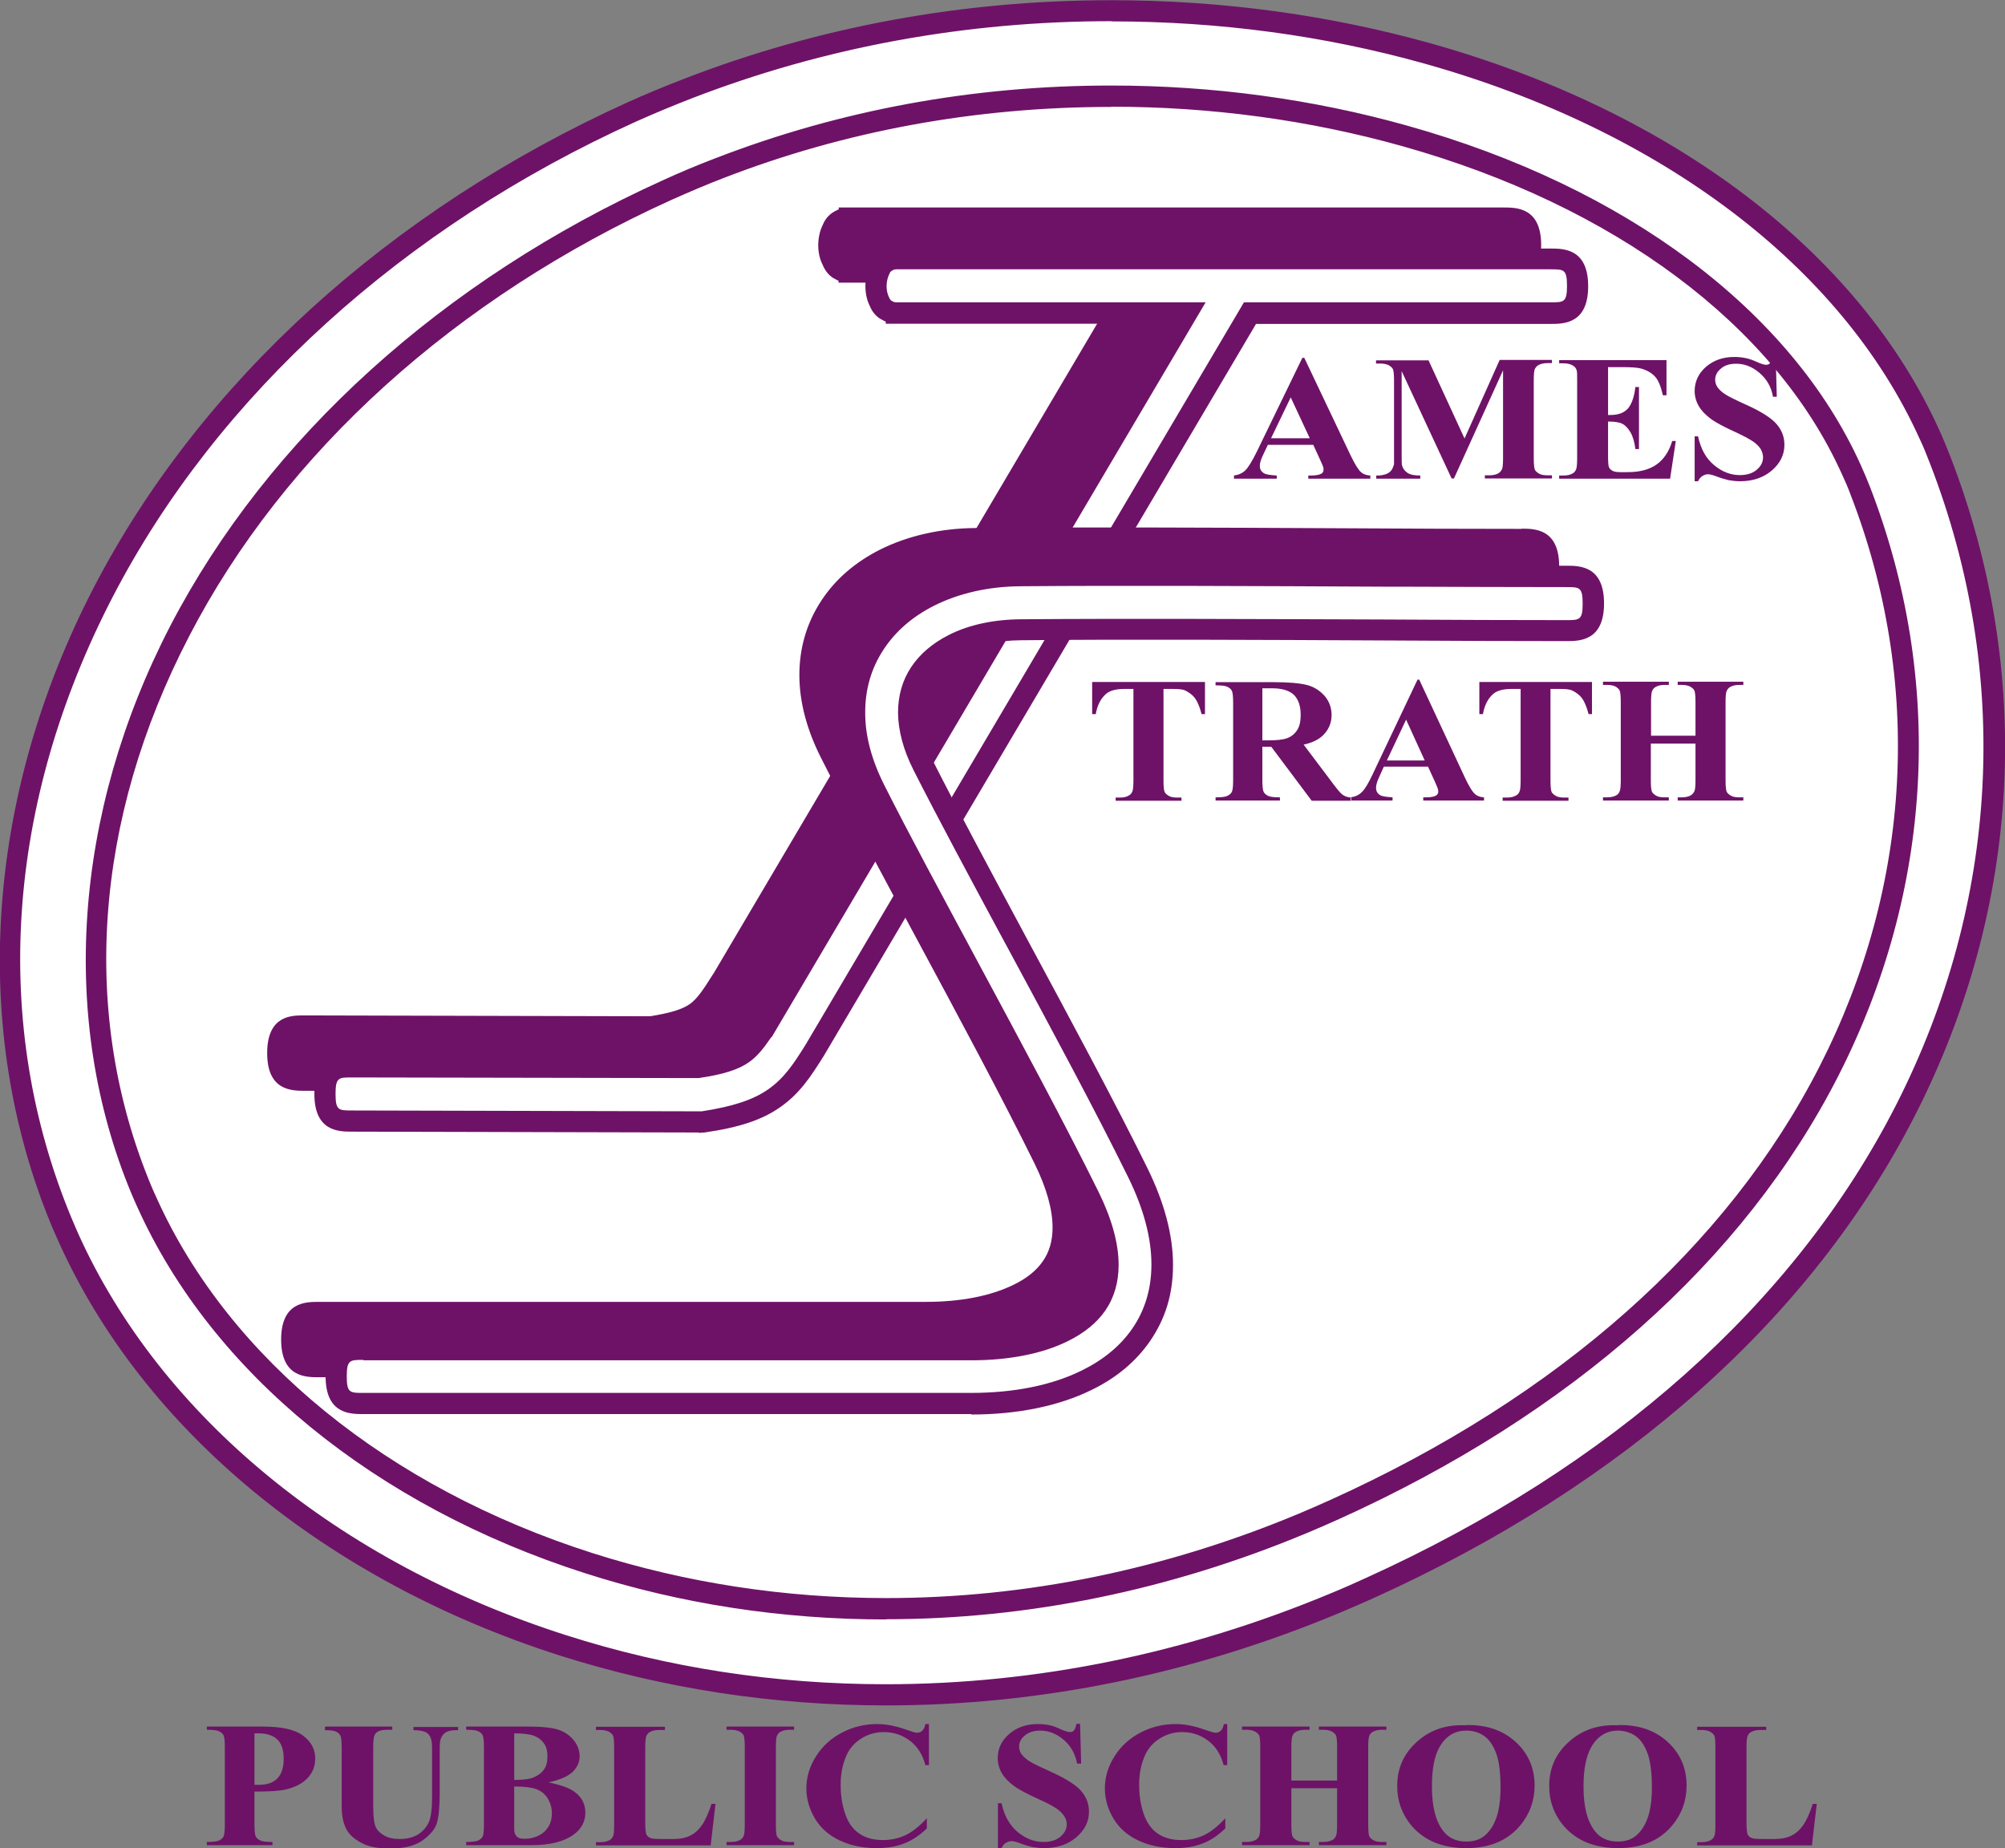
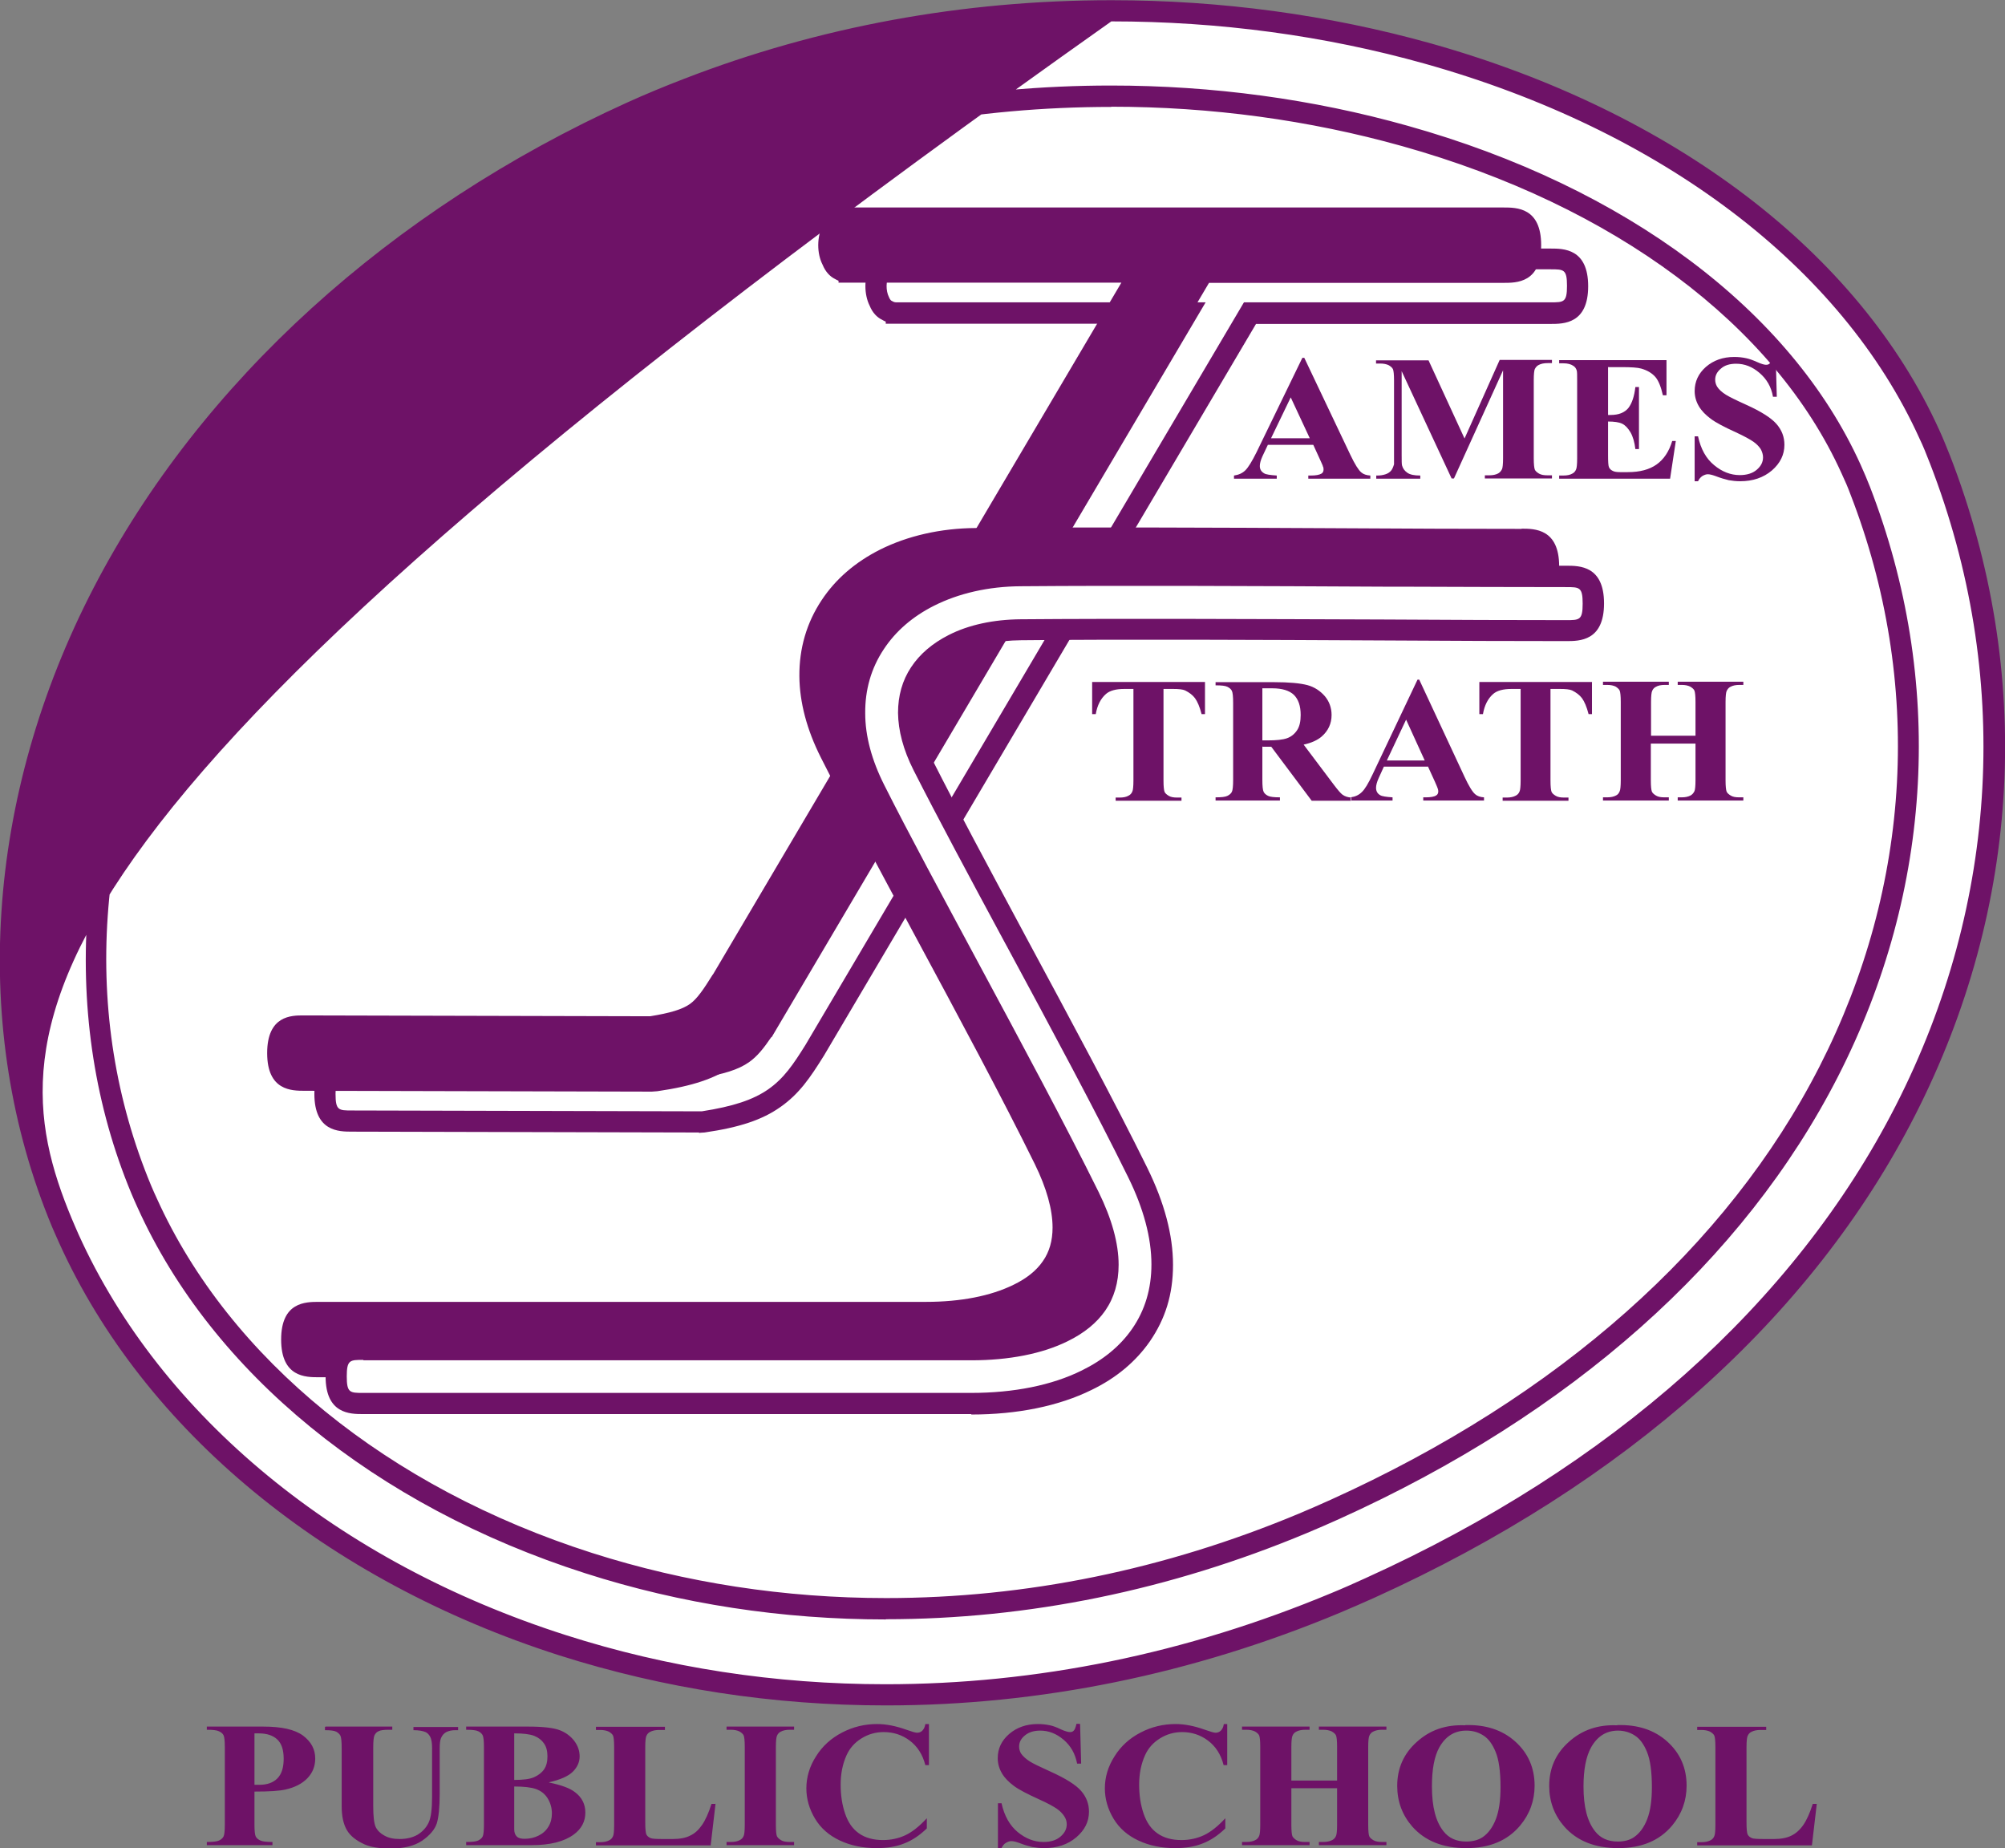
<svg xmlns="http://www.w3.org/2000/svg" id="Layer_1" data-name="Layer 1" version="1.1" viewBox="0 0 94.71 87.29">
  <rect x="0" y="0" width="94.71" height="87.29" fill="#808080" stroke="none" />
  <defs>
    <style>
      .cls-1 {
        fill: #6e1267;
      }

      .cls-1, .cls-2 {
        stroke-width: 0px;
      }

      .cls-2 {
        fill: #fff;
      }
    </style>
  </defs>
  <path class="cls-1" d="M12.02,84.62v1.55c0,.3.02.49.06.57.04.08.11.14.22.19.1.05.29.07.57.07v.15h-3.1v-.15c.28,0,.47-.02.58-.07.1-.05.17-.11.21-.19.04-.08.06-.27.06-.57v-3.64c0-.3-.02-.49-.06-.57-.04-.08-.11-.14-.22-.19-.1-.05-.29-.07-.57-.07v-.15h2.66c.88,0,1.5.14,1.89.43.38.29.57.64.57,1.08,0,.36-.12.67-.37.93-.25.26-.59.43-1.02.53-.29.07-.78.1-1.48.1h0ZM12.02,81.88v2.42c.1,0,.17,0,.23,0,.37,0,.65-.1.85-.3.2-.2.3-.51.3-.93s-.1-.72-.3-.91c-.2-.19-.49-.29-.89-.29h-.18ZM15.38,81.55h3.15v.15h-.16c-.24,0-.4.02-.49.07-.09.04-.15.11-.19.19-.04.08-.06.28-.06.6v2.74c0,.5.04.83.12,1,.08.16.22.3.41.4.19.11.43.16.72.16.33,0,.61-.07.84-.2.23-.14.41-.33.52-.56.12-.24.17-.66.17-1.25v-2.28c0-.25-.03-.43-.09-.54-.06-.11-.13-.18-.22-.22-.14-.06-.33-.09-.57-.09v-.15h2.11v.15h-.13c-.17,0-.31.03-.43.09-.11.06-.2.16-.25.29-.04.09-.06.25-.06.48v2.13c0,.66-.05,1.13-.14,1.42-.1.29-.33.56-.69.81-.37.25-.87.37-1.5.37-.53,0-.94-.07-1.23-.2-.39-.18-.67-.4-.83-.68-.16-.28-.24-.65-.24-1.11v-2.74c0-.32-.02-.52-.06-.6-.04-.08-.11-.14-.2-.19-.1-.05-.27-.07-.53-.07v-.15h0ZM25.93,84.19c.58.12.99.27,1.22.45.34.25.5.58.5.97,0,.42-.18.77-.55,1.04-.45.33-1.11.5-1.98.5h-3.1v-.15c.28,0,.47-.02.57-.07.1-.05.17-.11.21-.19.04-.08.06-.27.06-.57v-3.64c0-.3-.02-.49-.06-.57-.04-.08-.11-.14-.21-.19-.1-.05-.29-.07-.57-.07v-.15h2.93c.7,0,1.2.06,1.49.17.29.11.52.29.69.51.17.23.25.47.25.73,0,.27-.11.51-.32.72-.21.21-.59.38-1.12.5h0ZM24.29,84.07c.43,0,.74-.04.94-.13.2-.09.36-.21.47-.37.11-.16.16-.36.16-.61s-.05-.45-.16-.61c-.11-.16-.26-.28-.46-.36-.2-.08-.52-.12-.95-.12v2.21h0ZM24.29,84.4v2c0,.15.04.26.12.34.08.08.2.11.37.11.24,0,.46-.05.66-.15.2-.1.36-.24.47-.43.11-.18.16-.39.16-.62,0-.26-.07-.5-.2-.71-.13-.21-.31-.35-.55-.44-.23-.08-.58-.12-1.03-.12h0ZM33.8,85.19l-.23,1.97h-5.42v-.15h.2c.18,0,.32-.03.43-.09.08-.04.14-.1.18-.2.03-.06.05-.24.05-.52v-3.68c0-.29-.02-.47-.05-.54-.03-.07-.1-.13-.2-.19-.1-.05-.24-.08-.41-.08h-.2v-.15h3.26v.15h-.27c-.18,0-.32.03-.43.09-.08.04-.14.1-.18.2-.03.07-.05.24-.05.52v3.57c0,.29.02.47.05.55.04.08.11.14.21.18.08.03.26.04.54.04h.51c.32,0,.6-.05.81-.16.22-.1.4-.27.56-.5.16-.23.31-.56.45-1h.18ZM37.51,87v.15h-3.19v-.15h.2c.18,0,.32-.03.43-.09.08-.04.14-.1.18-.2.03-.06.05-.24.05-.52v-3.68c0-.29-.02-.47-.05-.54-.03-.07-.1-.13-.2-.19-.1-.05-.24-.08-.41-.08h-.2v-.15h3.19v.15h-.2c-.18,0-.32.03-.43.09-.08.04-.14.1-.18.2-.03.07-.05.24-.05.52v3.68c0,.29.02.47.05.54.04.07.1.13.2.19.1.06.24.08.41.08h.2ZM43.88,81.43v1.94h-.17c-.13-.51-.38-.89-.74-1.16-.36-.27-.77-.4-1.23-.4-.38,0-.73.1-1.05.3-.32.2-.55.46-.7.79-.19.42-.28.88-.28,1.39s.07.96.21,1.37c.14.41.35.72.65.93.29.21.68.32,1.14.32.38,0,.74-.08,1.06-.23.32-.15.66-.42,1.01-.8v.48c-.34.33-.7.57-1.07.71-.37.15-.8.22-1.3.22-.65,0-1.23-.12-1.74-.36-.51-.24-.9-.58-1.17-1.03-.27-.45-.41-.93-.41-1.43,0-.53.15-1.04.46-1.52.3-.48.71-.85,1.23-1.12.52-.27,1.07-.4,1.65-.4.43,0,.88.09,1.36.26.28.1.45.15.53.15.1,0,.18-.03.25-.1.07-.07.12-.17.14-.31h.17ZM51.02,81.43l.05,1.87h-.19c-.09-.47-.3-.84-.64-1.13-.34-.29-.71-.43-1.1-.43-.31,0-.55.08-.73.23-.18.15-.27.32-.27.52,0,.12.03.23.09.33.09.13.23.26.42.38.14.09.47.25.98.48.71.32,1.2.63,1.44.91.25.29.37.61.37.98,0,.47-.2.87-.6,1.21-.4.34-.9.51-1.52.51-.19,0-.37-.02-.55-.05-.17-.04-.39-.1-.64-.2-.14-.05-.26-.08-.36-.08-.08,0-.16.03-.25.08-.09.05-.16.14-.21.25h-.17v-2.12h.17c.13.6.39,1.05.76,1.36.38.31.78.47,1.22.47.34,0,.6-.08.8-.25.2-.17.3-.36.3-.59,0-.13-.04-.26-.12-.38-.08-.12-.19-.24-.35-.35-.16-.11-.43-.26-.83-.44-.55-.25-.96-.46-1.2-.64-.24-.18-.43-.37-.56-.59-.13-.22-.2-.46-.2-.72,0-.45.18-.83.54-1.14.36-.31.81-.47,1.35-.47.2,0,.39.02.58.06.14.03.31.09.51.19.2.09.35.13.43.13s.14-.02.18-.07c.05-.04.09-.15.13-.32h.14ZM57.97,81.43v1.94h-.17c-.13-.51-.38-.89-.74-1.16-.36-.27-.77-.4-1.22-.4-.38,0-.73.1-1.05.3-.32.2-.55.46-.7.79-.19.42-.28.88-.28,1.39s.07.96.21,1.37c.14.41.35.72.65.93.29.21.67.32,1.14.32.38,0,.74-.08,1.06-.23.32-.15.66-.42,1.01-.8v.48c-.34.33-.7.57-1.07.71-.37.15-.8.22-1.3.22-.65,0-1.23-.12-1.74-.36-.51-.24-.9-.58-1.17-1.03-.27-.45-.41-.93-.41-1.43,0-.53.15-1.04.46-1.52.3-.48.71-.85,1.23-1.12.52-.27,1.07-.4,1.65-.4.43,0,.88.09,1.36.26.28.1.45.15.53.15.09,0,.18-.03.25-.1.07-.07.12-.17.14-.31h.17ZM61,84.46v1.73c0,.29.02.47.05.54.04.07.1.13.2.19.1.06.24.08.41.08h.2v.15h-3.19v-.15h.2c.18,0,.32-.03.43-.09.08-.04.14-.1.18-.2.03-.06.05-.24.05-.52v-3.68c0-.29-.02-.47-.05-.54-.03-.07-.1-.13-.2-.19-.1-.05-.24-.08-.41-.08h-.2v-.15h3.19v.15h-.2c-.18,0-.32.03-.43.09-.08.04-.14.1-.18.2-.03.07-.05.24-.05.52v1.59h2.16v-1.59c0-.29-.02-.47-.05-.54-.03-.07-.1-.13-.2-.19-.1-.05-.24-.08-.41-.08h-.2v-.15h3.19v.15h-.2c-.18,0-.32.03-.43.09-.08.04-.14.1-.18.2-.03.07-.05.24-.05.52v3.68c0,.29.02.47.05.54.03.07.1.13.2.19.1.06.24.08.41.08h.2v.15h-3.19v-.15h.2c.18,0,.32-.03.43-.09.08-.04.14-.1.18-.2.03-.06.05-.24.05-.52v-1.73h-2.16ZM69.21,81.48c.97-.03,1.76.23,2.37.78.61.55.91,1.25.91,2.08,0,.71-.23,1.34-.68,1.88-.6.72-1.45,1.07-2.55,1.07s-1.95-.34-2.55-1.02c-.47-.54-.71-1.18-.71-1.92,0-.83.31-1.53.93-2.08.62-.56,1.37-.82,2.28-.78h0ZM69.27,81.74c-.56,0-.98.26-1.28.79-.24.43-.35,1.05-.35,1.85,0,.96.18,1.66.55,2.12.25.32.61.48,1.07.48.31,0,.57-.07.78-.21.26-.18.47-.46.62-.85.15-.39.22-.89.22-1.51,0-.74-.08-1.3-.23-1.66-.15-.37-.34-.63-.58-.78-.23-.15-.5-.23-.8-.23h0ZM76.39,81.48c.97-.03,1.76.23,2.37.78.61.55.91,1.25.91,2.08,0,.71-.23,1.34-.68,1.88-.6.72-1.45,1.07-2.55,1.07s-1.95-.34-2.55-1.02c-.47-.54-.71-1.18-.71-1.92,0-.83.31-1.53.93-2.08.62-.56,1.38-.82,2.28-.78h0ZM76.44,81.74c-.56,0-.98.26-1.28.79-.24.43-.36,1.05-.36,1.85,0,.96.18,1.66.55,2.12.25.32.61.48,1.07.48.31,0,.57-.07.77-.21.26-.18.47-.46.62-.85.15-.39.22-.89.22-1.51,0-.74-.08-1.3-.23-1.66-.15-.37-.34-.63-.58-.78-.23-.15-.5-.23-.8-.23h0ZM85.82,85.19l-.23,1.97h-5.42v-.15h.2c.18,0,.32-.03.43-.09.08-.04.14-.1.18-.2.03-.06.05-.24.05-.52v-3.68c0-.29-.02-.47-.05-.54-.03-.07-.1-.13-.2-.19-.1-.05-.24-.08-.41-.08h-.2v-.15h3.26v.15h-.27c-.18,0-.32.03-.43.09-.08.04-.14.1-.18.2-.03.07-.05.24-.05.52v3.57c0,.29.02.47.05.55.04.08.11.14.21.18.08.03.26.04.54.04h.51c.32,0,.59-.05.81-.16.21-.1.4-.27.56-.5.16-.23.31-.56.45-1h.18Z" />
  <g>
    <path class="cls-2" d="M90.01,52.45c-4.51,8.83-12.76,16.88-25.29,22.55-.53.24-1.07.48-1.62.7-12.88,5.37-25.82,5.43-36.52,2.01-10.82-3.46-19.38-10.49-23.33-19.2-.11-.25-.22-.5-.33-.76C-.97,48.4-.15,37.67,4.89,27.95c4.73-9.11,13.19-17.34,24.96-22.66.84-.38,1.73-.75,2.66-1.11C44.07-.3,56.75-.48,67.46,2.52c10.88,3.05,19.81,9.42,23.68,17.98.17.37.33.77.51,1.22,3.76,9.71,3.48,20.71-1.64,30.73Z" />
-     <path class="cls-1" d="M41.84,80.55c-5.32,0-10.5-.8-15.41-2.36-11.01-3.52-19.62-10.62-23.63-19.47-.11-.25-.23-.51-.34-.77-3.88-9.31-3.16-20.32,1.98-30.22,5.03-9.68,13.98-17.81,25.19-22.89.84-.38,1.75-.76,2.69-1.12,6.36-2.46,13.15-3.71,20.18-3.71,5.18,0,10.26.69,15.09,2.04,11.46,3.22,20.21,9.87,24.01,18.25.17.37.34.79.52,1.24,3.96,10.23,3.37,21.28-1.66,31.14-4.87,9.55-13.7,17.42-25.53,22.78-.54.24-1.08.48-1.63.71-6.97,2.91-14.19,4.38-21.45,4.38ZM52.51,1c-6.91,0-13.58,1.23-19.82,3.64-.93.36-1.81.73-2.64,1.1-11.01,4.98-19.79,12.95-24.72,22.44C.26,37.96-.43,48.39,3.39,57.56c.11.25.21.5.32.74,3.89,8.6,12.28,15.5,23.02,18.93,4.81,1.54,9.89,2.32,15.1,2.32,7.13,0,14.22-1.45,21.07-4.31.54-.22,1.07-.46,1.6-.7,11.62-5.26,20.28-12.98,25.05-22.32,4.9-9.6,5.47-20.37,1.62-30.32-.17-.44-.33-.84-.5-1.19-3.67-8.11-12.19-14.56-23.36-17.7-4.74-1.33-9.72-2-14.82-2ZM41.85,76.49h0c-4.9,0-9.68-.73-14.2-2.18-9.91-3.17-17.62-9.46-21.15-17.27-.1-.22-.2-.44-.29-.66-3.42-8.2-2.75-17.97,1.83-26.81,4.61-8.87,12.87-16.35,23.26-21.05.85-.39,1.69-.74,2.48-1.04,5.89-2.28,12.18-3.44,18.7-3.44,4.81,0,9.53.64,14.01,1.9,10.31,2.89,18.11,8.73,21.4,16.01.17.38.32.73.44,1.04,3.53,9.13,3,19.02-1.5,27.84-4.45,8.72-12.6,15.96-23.58,20.92-.51.23-1.02.45-1.52.66-6.47,2.7-13.16,4.07-19.89,4.07ZM52.49,5.05c-6.39,0-12.57,1.13-18.34,3.37-.78.3-1.6.65-2.43,1.02-10.19,4.61-18.28,11.92-22.78,20.6-4.52,8.7-5.15,17.92-1.8,25.96.09.21.18.42.28.63,3.42,7.55,10.91,13.64,20.55,16.72,4.42,1.41,9.09,2.13,13.89,2.13,6.59,0,13.16-1.34,19.5-3.99.49-.21.99-.42,1.49-.65,10.77-4.87,18.75-11.95,23.1-20.47,4.37-8.56,4.89-18.16,1.46-27.02-.11-.3-.25-.63-.42-.99-3.17-7.01-10.74-12.65-20.76-15.46-4.39-1.23-9.02-1.86-13.74-1.86Z" />
+     <path class="cls-1" d="M41.84,80.55c-5.32,0-10.5-.8-15.41-2.36-11.01-3.52-19.62-10.62-23.63-19.47-.11-.25-.23-.51-.34-.77-3.88-9.31-3.16-20.32,1.98-30.22,5.03-9.68,13.98-17.81,25.19-22.89.84-.38,1.75-.76,2.69-1.12,6.36-2.46,13.15-3.71,20.18-3.71,5.18,0,10.26.69,15.09,2.04,11.46,3.22,20.21,9.87,24.01,18.25.17.37.34.79.52,1.24,3.96,10.23,3.37,21.28-1.66,31.14-4.87,9.55-13.7,17.42-25.53,22.78-.54.24-1.08.48-1.63.71-6.97,2.91-14.19,4.38-21.45,4.38ZM52.51,1C.26,37.96-.43,48.39,3.39,57.56c.11.25.21.5.32.74,3.89,8.6,12.28,15.5,23.02,18.93,4.81,1.54,9.89,2.32,15.1,2.32,7.13,0,14.22-1.45,21.07-4.31.54-.22,1.07-.46,1.6-.7,11.62-5.26,20.28-12.98,25.05-22.32,4.9-9.6,5.47-20.37,1.62-30.32-.17-.44-.33-.84-.5-1.19-3.67-8.11-12.19-14.56-23.36-17.7-4.74-1.33-9.72-2-14.82-2ZM41.85,76.49h0c-4.9,0-9.68-.73-14.2-2.18-9.91-3.17-17.62-9.46-21.15-17.27-.1-.22-.2-.44-.29-.66-3.42-8.2-2.75-17.97,1.83-26.81,4.61-8.87,12.87-16.35,23.26-21.05.85-.39,1.69-.74,2.48-1.04,5.89-2.28,12.18-3.44,18.7-3.44,4.81,0,9.53.64,14.01,1.9,10.31,2.89,18.11,8.73,21.4,16.01.17.38.32.73.44,1.04,3.53,9.13,3,19.02-1.5,27.84-4.45,8.72-12.6,15.96-23.58,20.92-.51.23-1.02.45-1.52.66-6.47,2.7-13.16,4.07-19.89,4.07ZM52.49,5.05c-6.39,0-12.57,1.13-18.34,3.37-.78.3-1.6.65-2.43,1.02-10.19,4.61-18.28,11.92-22.78,20.6-4.52,8.7-5.15,17.92-1.8,25.96.09.21.18.42.28.63,3.42,7.55,10.91,13.64,20.55,16.72,4.42,1.41,9.09,2.13,13.89,2.13,6.59,0,13.16-1.34,19.5-3.99.49-.21.99-.42,1.49-.65,10.77-4.87,18.75-11.95,23.1-20.47,4.37-8.56,4.89-18.16,1.46-27.02-.11-.3-.25-.63-.42-.99-3.17-7.01-10.74-12.65-20.76-15.46-4.39-1.23-9.02-1.86-13.74-1.86Z" />
  </g>
  <path class="cls-1" d="M56.92,32.21v1.52h-.16c-.09-.35-.2-.6-.31-.75-.11-.15-.27-.27-.47-.37-.11-.05-.3-.07-.58-.07h-.44v4.32c0,.29.02.46.05.54.03.07.1.13.2.19.1.06.23.08.4.08h.2v.15h-3.11v-.15h.2c.17,0,.31-.03.41-.09.08-.04.14-.1.18-.2.03-.06.05-.24.05-.52v-4.32h-.43c-.4,0-.69.08-.87.24-.25.22-.41.54-.48.95h-.17v-1.52h5.34ZM59.63,35.26v1.57c0,.3.02.49.06.57.04.08.11.14.21.19.1.05.29.07.56.07v.15h-3.04v-.15c.28,0,.46-.02.56-.07.1-.05.17-.11.21-.19.04-.08.06-.27.06-.57v-3.63c0-.3-.02-.49-.06-.57-.04-.08-.11-.14-.21-.19-.1-.05-.28-.07-.56-.07v-.15h2.76c.72,0,1.24.05,1.58.14.33.09.6.27.82.52.21.25.32.55.32.89,0,.41-.16.75-.47,1.02-.2.17-.48.3-.85.38l1.43,1.9c.19.25.32.4.4.46.12.09.26.13.42.14v.15h-1.87l-1.91-2.55h-.39ZM59.63,32.52v2.45h.25c.41,0,.71-.03.91-.1.2-.07.36-.2.48-.38.12-.18.17-.42.17-.72,0-.43-.11-.74-.32-.95-.21-.2-.55-.31-1.02-.31h-.47ZM67.46,36.22l.32.7c.08.18.12.28.13.31.02.05.03.1.03.15,0,.08-.03.15-.1.19-.09.06-.26.09-.49.09h-.12v.15h2.87v-.15c-.18-.01-.32-.06-.42-.15-.13-.11-.3-.39-.5-.82l-2.14-4.59h-.08l-2.12,4.47c-.2.43-.37.71-.51.84-.14.14-.31.22-.53.25v.15h1.98v-.15c-.31-.02-.5-.05-.58-.1-.13-.07-.2-.19-.2-.35,0-.12.04-.27.12-.45l.25-.55h2.1ZM67.31,35.92h-1.8l.91-1.93.88,1.93h0ZM75.2,32.21v1.52h-.16c-.09-.35-.2-.6-.31-.75-.11-.15-.27-.27-.47-.37-.11-.05-.3-.07-.58-.07h-.44v4.32c0,.29.02.46.05.54.03.07.1.13.2.19.1.06.23.08.4.08h.2v.15h-3.11v-.15h.2c.17,0,.31-.03.42-.09.08-.04.14-.1.18-.2.03-.06.05-.24.05-.52v-4.32h-.43c-.4,0-.69.08-.87.24-.25.22-.41.54-.48.95h-.17v-1.52h5.34ZM77.98,35.12v1.73c0,.29.02.46.05.54.03.07.1.13.2.19.1.06.23.08.4.08h.2v.15h-3.11v-.15h.2c.17,0,.31-.03.42-.09.08-.04.13-.1.17-.2.03-.06.05-.24.05-.52v-3.69c0-.29-.02-.46-.05-.54-.03-.07-.1-.13-.19-.19-.1-.05-.23-.08-.4-.08h-.2v-.15h3.11v.15h-.2c-.17,0-.31.03-.41.09-.08.04-.14.1-.18.2-.03.07-.05.24-.05.52v1.59h2.1v-1.59c0-.29-.02-.46-.05-.54-.03-.07-.1-.13-.2-.19-.1-.05-.23-.08-.4-.08h-.19v-.15h3.1v.15h-.19c-.17,0-.31.03-.42.09-.08.04-.13.1-.18.2-.03.07-.05.24-.05.52v3.69c0,.29.02.46.05.54.03.07.1.13.2.19.1.06.23.08.4.08h.19v.15h-3.1v-.15h.19c.17,0,.31-.03.42-.09.07-.04.13-.1.18-.2.03-.06.05-.24.05-.52v-1.73h-2.1Z" />
  <path class="cls-1" d="M62.03,21.01h-2.14l-.26.55c-.08.18-.12.33-.12.45,0,.16.07.27.21.35.08.05.28.08.59.1v.15h-2.02v-.15c.22-.03.4-.11.54-.25.14-.14.31-.42.52-.84l2.17-4.47h.09l2.18,4.59c.21.44.38.71.51.82.1.09.25.14.43.15v.15h-2.93v-.15h.12c.23,0,.4-.03.5-.09.07-.04.1-.11.1-.19,0-.05,0-.1-.03-.15,0-.03-.05-.13-.13-.31l-.32-.7h0ZM61.87,20.7l-.9-1.93-.93,1.93h1.83ZM69.19,20.69l1.65-3.69h2.47v.15h-.2c-.18,0-.32.03-.43.09-.08.04-.13.1-.18.19-.03.07-.05.24-.05.52v3.69c0,.29.02.46.05.54.03.07.1.13.2.19.1.06.24.08.41.08h.2v.15h-3.17v-.15h.2c.18,0,.32-.03.43-.09.07-.04.13-.1.18-.2.03-.06.05-.24.05-.52v-4.15l-2.32,5.11h-.11l-2.36-5.07v3.95c0,.27,0,.45.02.51.04.14.12.25.25.34.13.09.33.13.61.13v.15h-2.08v-.15h.06c.13,0,.26-.02.38-.06.12-.04.2-.1.26-.17.06-.07.1-.17.14-.3,0-.03,0-.17,0-.42v-3.54c0-.28-.02-.46-.05-.53-.03-.07-.1-.13-.2-.19-.1-.05-.24-.08-.41-.08h-.19v-.15h2.48l1.7,3.69h0ZM75.96,17.32v2.28h.12c.38,0,.66-.11.84-.33.17-.22.28-.55.33-.99h.17v2.93h-.17c-.04-.32-.11-.58-.23-.79-.12-.2-.25-.34-.4-.41-.15-.07-.37-.1-.66-.1v1.58c0,.31.01.5.04.57.03.07.08.13.16.17.08.05.2.07.37.07h.36c.57,0,1.02-.12,1.36-.36.34-.24.59-.61.74-1.11h.17l-.27,1.78h-5.24v-.15h.2c.18,0,.32-.03.42-.09.08-.04.14-.1.18-.2.03-.06.05-.24.05-.52v-3.68c0-.25,0-.41-.02-.47-.03-.1-.08-.17-.16-.22-.12-.08-.27-.12-.47-.12h-.2v-.15h5.07v1.66h-.17c-.09-.4-.21-.7-.36-.87-.16-.18-.38-.31-.66-.39-.17-.05-.48-.07-.94-.07h-.62ZM83.88,16.87l.05,1.87h-.18c-.08-.47-.3-.84-.64-1.13-.34-.29-.7-.43-1.1-.43-.3,0-.54.07-.72.23-.18.15-.27.32-.27.52,0,.12.03.23.09.33.08.13.22.26.41.38.14.09.46.25.97.48.71.32,1.19.63,1.43.91.25.29.37.61.37.98,0,.47-.2.87-.59,1.21-.4.34-.9.51-1.5.51-.19,0-.37-.02-.54-.05-.17-.04-.38-.1-.64-.2-.14-.05-.26-.08-.35-.08-.08,0-.16.03-.25.08-.09.06-.16.14-.21.25h-.16v-2.12h.16c.13.6.38,1.05.76,1.36.37.31.78.47,1.21.47.33,0,.6-.08.8-.25.2-.17.3-.36.3-.59,0-.13-.04-.26-.11-.39-.08-.12-.19-.24-.35-.35-.16-.11-.43-.26-.82-.44-.55-.25-.95-.46-1.19-.64-.24-.18-.43-.37-.56-.59-.13-.22-.2-.46-.2-.72,0-.45.18-.83.53-1.14.36-.31.8-.47,1.34-.47.2,0,.39.02.57.06.14.03.31.09.51.18.2.09.34.13.42.13s.14-.02.18-.07c.05-.04.09-.15.12-.32h.13Z" />
  <g>
    <path class="cls-1" d="M71.02,9.8h-30.9s-.04,0-.05,0h-.45v.09s-.08.03-.11.05c-.3.14-.52.37-.64.67-.29.58-.29,1.36-.01,1.9.13.32.34.55.59.67.05.03.11.06.16.08v.09h13.36s-19.27,32.64-19.27,32.64l-.05.07c-.4.64-.71,1.11-1.06,1.36-.37.26-.95.43-1.88.58l-16.38-.04c-.56,0-1.71,0-1.71,1.78s1.16,1.78,1.78,1.78l16.39.04s.25-.02.26-.02c1.66-.24,2.73-.6,3.58-1.2.9-.63,1.41-1.39,2.06-2.43L57.11,13.36h13.91c.62,0,1.78,0,1.78-1.78s-1.16-1.78-1.78-1.78Z" />
    <g>
-       <path class="cls-2" d="M16.63,52.95c-.64,0-1.28,0-1.28-1.28s.64-1.28,1.28-1.28c3.04,0,5.96.01,8.89.02,2.44,0,4.89.01,7.41.02,1.1-.17,1.73-.37,2.17-.67.42-.29.75-.79,1.2-1.5h0S56.07,14.79,56.07,14.79h-13.74s0,0,0,0c-.16,0-.3-.04-.41-.11-.16-.08-.29-.2-.38-.42-.22-.44-.22-1.06,0-1.5.09-.23.23-.36.39-.43.12-.06.25-.1.4-.1h0s0,0,0,0h.24s.09,0,.13,0h6.66s23.87,0,23.87,0c.64,0,1.28,0,1.28,1.28s-.64,1.28-1.28,1.28h-14.19l-20.56,34.81-.02.03c-.62.99-1.09,1.68-1.9,2.24-.78.55-1.77.88-3.37,1.11,0,0-.18.01-.19.01-2.56,0-5.03-.01-7.5-.02-2.93,0-5.86-.01-8.89-.02Z" />
      <path class="cls-1" d="M33.02,53.49l-16.39-.04c-.62,0-1.78,0-1.78-1.78s1.17-1.78,1.73-1.78l16.36.04c.93-.15,1.51-.32,1.88-.58.35-.25.66-.72,1.06-1.36l.05-.07L55.2,15.29h-13.36v-.1c-.06-.02-.11-.05-.16-.08-.26-.12-.47-.35-.6-.67-.27-.54-.27-1.32.01-1.9.11-.29.33-.53.64-.67.03-.02.07-.04.11-.05v-.08h.45s.04,0,.05,0h30.9c.62,0,1.78,0,1.78,1.78s-1.16,1.78-1.78,1.78h-13.91l-20.41,34.56c-.65,1.04-1.16,1.8-2.06,2.43-.85.6-1.92.96-3.58,1.2-.11,0-.25.02-.26.02ZM16.61,50.89c-.61,0-.76,0-.76.78s.15.78.78.78l16.38.04h.14c1.48-.23,2.42-.54,3.14-1.04.74-.52,1.18-1.17,1.76-2.1L58.76,14.28h14.48c.63,0,.78,0,.78-.78s-.15-.78-.78-.78h-23.87s-6.66,0-6.66,0h-.37c-.06,0-.11.01-.16.04-.08.04-.13.07-.17.18-.17.34-.17.79-.02,1.09.06.14.1.17.15.19.08.05.14.06.2.06v.5-.5h14.61s-20.5,34.71-20.5,34.71h-.02c-.34.5-.65.9-1.05,1.18-.5.35-1.21.58-2.38.75l-16.39-.03h-.02Z" />
    </g>
  </g>
  <path class="cls-1" d="M71.88,24.98c-2.38,0-5.38-.01-8.59-.03-5.85-.03-12.4-.06-17.2-.01-1.66.01-3.22.37-4.52,1.02-1.17.59-2.1,1.39-2.76,2.39-.71,1.07-1.06,2.28-1.05,3.59.01,1.23.35,2.52,1.01,3.83,1.17,2.32,2.75,5.26,4.45,8.42,2.03,3.77,4.12,7.66,5.66,10.79.56,1.14.84,2.15.84,3,0,.62-.15,1.15-.46,1.59-.3.44-.77.82-1.4,1.12-1.06.52-2.48.8-4.11.8H15.06c-.62,0-1.78,0-1.78,1.78s1.16,1.78,1.78,1.78h28.71c2.17,0,4.13-.4,5.67-1.16,1.17-.58,2.1-1.35,2.76-2.3.73-1.05,1.09-2.26,1.09-3.61s-.41-2.94-1.21-4.56c-1.54-3.13-3.68-7.11-5.76-10.96-1.67-3.11-3.26-6.05-4.38-8.29-.41-.81-.62-1.57-.62-2.26,0-.6.15-1.14.45-1.6.31-.47.78-.87,1.39-1.18.81-.41,1.83-.63,2.95-.64,4.76-.04,11.21-.01,17.15.01h.38c3.07.02,5.93.03,8.23.03.62,0,1.78,0,1.78-1.78s-1.16-1.78-1.78-1.78Z" />
  <g>
    <path class="cls-2" d="M73.98,27.21c.64,0,1.28,0,1.28,1.28s-.64,1.28-1.28,1.28c-2.39,0-5.4-.01-8.61-.03-5.84-.03-12.37-.06-17.16-.01-1.22.01-2.3.25-3.17.69-.68.34-1.22.8-1.59,1.35-.35.53-.54,1.16-.53,1.88,0,.74.22,1.57.68,2.48,1.13,2.24,2.72,5.2,4.39,8.3,2.05,3.82,4.22,7.83,5.75,10.94.8,1.62,1.15,3.07,1.15,4.34s-.36,2.4-1,3.33c-.63.91-1.51,1.62-2.57,2.14-1.51.74-3.41,1.11-5.45,1.11h-28.71c-.64,0-1.28,0-1.28-1.28s.64-1.28,1.28-1.28h28.71c1.66,0,3.17-.28,4.33-.85.68-.33,1.22-.76,1.59-1.29.35-.5.54-1.13.54-1.88,0-.9-.28-1.97-.89-3.22-1.55-3.15-3.67-7.1-5.7-10.85-1.67-3.09-3.26-6.06-4.42-8.36-.65-1.28-.95-2.5-.96-3.61-.01-1.24.33-2.36.96-3.31.61-.93,1.49-1.68,2.56-2.22,1.22-.61,2.69-.96,4.3-.97,4.8-.04,11.34-.01,17.19.01,3.21.01,6.21.03,8.6.03Z" />
    <path class="cls-1" d="M45.87,66.79h-28.71c-.62,0-1.78,0-1.78-1.78s1.16-1.78,1.78-1.78h28.71c1.63,0,3.05-.27,4.11-.8.62-.31,1.09-.68,1.4-1.12.3-.44.45-.97.45-1.59,0-.86-.28-1.87-.84-3-1.55-3.15-3.65-7.06-5.69-10.84-1.7-3.16-3.28-6.08-4.43-8.37-.66-1.31-1-2.6-1.01-3.83-.01-1.32.34-2.52,1.05-3.59.66-1,1.59-1.8,2.76-2.39,1.3-.65,2.86-1.01,4.52-1.02,4.8-.04,11.35-.01,17.2.01h.72c2.94.02,5.67.03,7.88.03.62,0,1.78,0,1.78,1.78s-1.16,1.78-1.78,1.78c-2.39,0-5.4-.01-8.61-.03-5.94-.03-12.39-.06-17.15-.01-1.12.01-2.14.23-2.95.64-.61.31-1.08.7-1.39,1.18-.31.46-.46,1-.45,1.6,0,.69.22,1.45.62,2.26,1.11,2.2,2.66,5.08,4.3,8.14l.08.15c2.1,3.9,4.23,7.85,5.76,10.96.8,1.63,1.21,3.16,1.21,4.57s-.37,2.56-1.09,3.61c-.66.95-1.58,1.73-2.76,2.3-1.54.76-3.5,1.16-5.67,1.16ZM17.16,64.23c-.63,0-.78,0-.78.78s.15.78.78.78h28.71c2.02,0,3.82-.36,5.23-1.06,1.02-.5,1.82-1.16,2.38-1.97.61-.88.91-1.9.91-3.04,0-1.25-.37-2.64-1.1-4.12-1.52-3.09-3.64-7.03-5.7-10.85l-.12-.22c-1.65-3.06-3.2-5.95-4.32-8.16-.48-.95-.72-1.86-.73-2.7,0-.8.2-1.53.62-2.16.41-.62,1.01-1.13,1.78-1.52.94-.48,2.12-.73,3.39-.74,4.77-.04,11.27-.01,17.09.01,3.29.02,6.29.03,8.68.03.63,0,.78,0,.78-.78s-.15-.78-.78-.78c-2.21,0-4.94-.01-7.88-.02h-.72c-5.85-.03-12.39-.06-17.18-.02-1.5.01-2.91.33-4.08.92-1.01.51-1.81,1.2-2.37,2.05-.6.9-.89,1.92-.88,3.03,0,1.08.31,2.22.9,3.39,1.14,2.27,2.72,5.19,4.38,8.28,2.07,3.85,4.18,7.77,5.74,10.93.63,1.28.95,2.44.95,3.45,0,.83-.21,1.55-.63,2.16-.4.58-1,1.07-1.78,1.45-1.19.59-2.77.9-4.55.9h-28.71Z" />
  </g>
</svg>